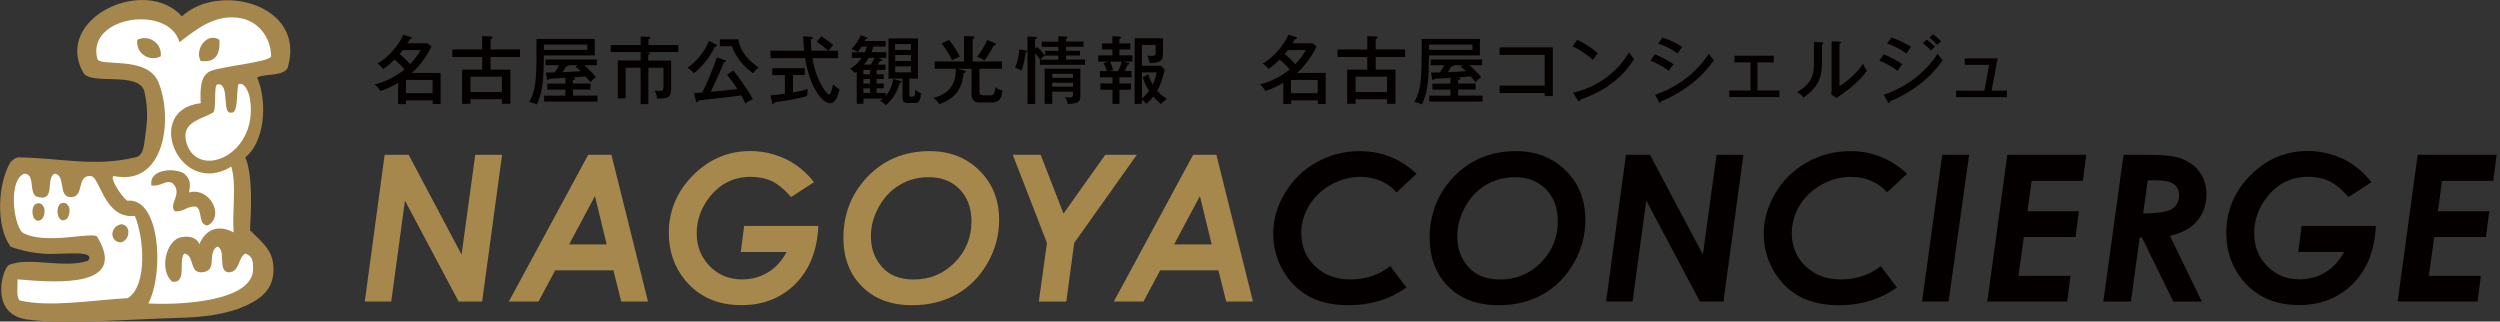
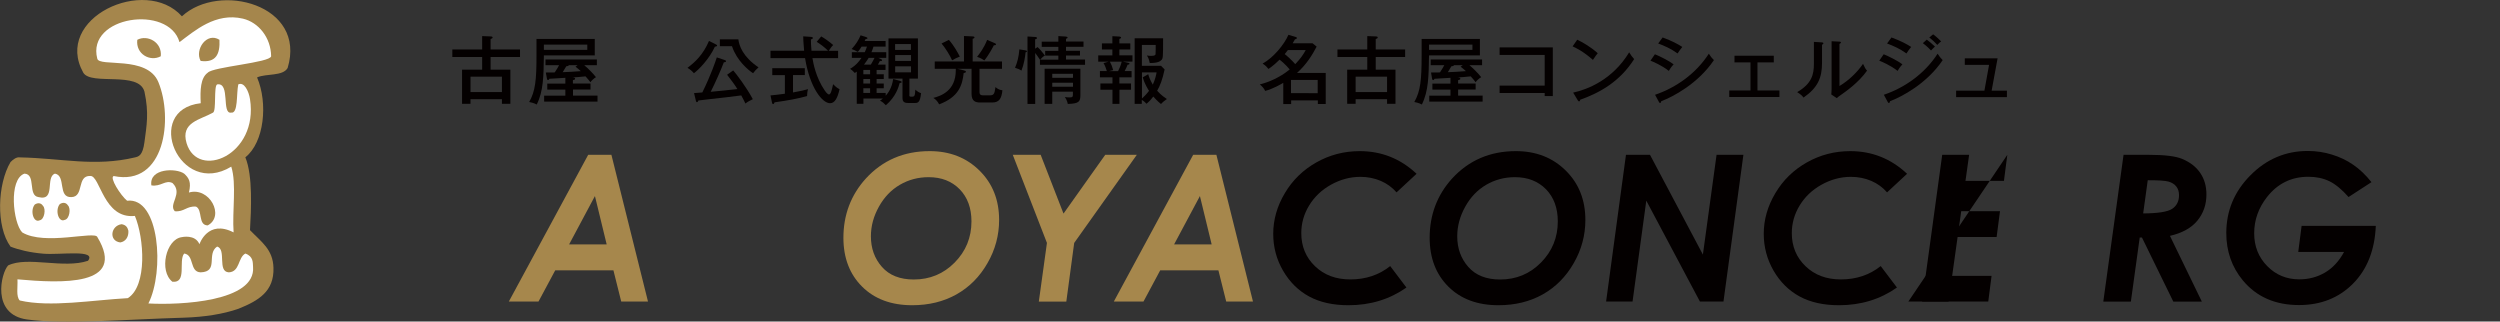
<svg xmlns="http://www.w3.org/2000/svg" version="1.1" id="レイヤー_1" x="0px" y="0px" viewBox="0 0 311 40" style="enable-background:new 0 0 311 40;" xml:space="preserve" width="311" height="40">
  <rect x="0" y="0" width="311" height="40" fill="#333333" stroke="none" />
  <style type="text/css">
	.st0{fill-rule:evenodd;clip-rule:evenodd;fill:#A5864C;}
	.st1{fill-rule:evenodd;clip-rule:evenodd;fill:#FFFFFF;}
	.st2{fill:#A6874C;}
	.st3{fill:#040000;}
</style>
  <g>
    <g>
      <path class="st0" d="M22.63,2.03c4.63-4.29,15.54-1.46,13.15,6.43c-0.6,1.05-2.65,0.66-3.8,1.17c1.37,3.2,0.9,8.08-1.46,9.94    c0.95,2.28,0.72,6.58,0.58,9.06c1.42,1.48,2.85,2.38,2.92,4.68c0.09,2.93-1.83,4.09-4.38,5.11c-1.9,0.66-4.23,1.02-6.79,1.1    c-6.7,0.19-14.87,0.87-19.5,0.22c-4.48-0.63-3.21-5.8-2.34-6.72c2.41-1.18,6.9,0.45,9.94-0.58c1.1-1.46-3.46-0.7-5.55-0.88    c-1.66-0.14-3.04-0.47-4.09-0.88c-1.84-2.52-1.62-7.8,0-10.52c0.29-0.29,0.73-0.66,1.17-0.58c5.22,0.1,9.25,1.2,14.32,0    c0.45-0.11,0.95-0.22,1.17-1.9c0.27-2.08,0.58-3.58,0-6.28c-0.71-2.6-6.57-0.73-7.6-2.34C6.56,2.26,18.06-3.07,22.63,2.03z" />
      <path class="st1" d="M29.06,28.91c-0.19-2.63,0.39-6.04-0.29-8.18c-6.49,3.94-11.02-7.08-3.8-7.89c-0.08-1.64-0.03-3.15,0.88-3.8    C26.5,8.31,33.59,7.8,33.73,7c-0.03-2.33-1.57-4.22-3.51-4.68c-3.4-0.8-6,1.51-7.89,2.92c-1.35-4.71-11.59-3.23-10.23,2.05    c0.22,1.1,6.21-0.44,7.6,2.92c1.86,4.5,0.83,13.01-5.55,11.69c-0.58,0.15,0.85,2.41,1.66,3.07c4.04-0.49,4.67,8.79,2.65,12.78    c3.94,0.22,13.37-0.22,13.02-4.54c-0.04-0.53,0.06-1.31-0.96-1.67c-0.94,0.52-0.66,2.26-2.05,2.34c-1.48-0.08-0.26-2.86-1.46-3.21    c-1.37,0.94,0.25,3.13-2.05,3.21c-1.42-0.05-0.75-2.17-2.05-2.34c-0.74,0.92,0.39,3.7-1.46,3.51c-1.69-1.32-0.82-5.29,1.17-5.55    c0,0,1.66-0.39,2.19,0.88C24.82,30.37,25.84,27.26,29.06,28.91z" />
      <path class="st1" d="M26.5,14.01c-1.57,0.89-4.07,1.19-3.29,3.8c1.38,4.61,8.98,1.51,7.89-5.48c-0.15-0.98-0.73-2.19-1.46-1.83    c-0.25,1.21,0,3.65-0.88,3.51c-1.24,0.22-0.07-3.8-1.75-3.51C26.57,10.72,26.94,13.79,26.5,14.01z" />
      <path class="st1" d="M2.76,28.91c2.78,1.68,9.06-0.22,9.35,0.58c3.73,6.19-4.56,5.74-9.94,5.26c0.06,0.91-0.2,2.15,0.29,2.63    c3.79,0.88,9.04-0.05,13.44-0.29c2.45-1.54,2.03-7.5,0.88-10.23c-3.92,0.42-4.31-5.04-5.55-4.97c-1.72-0.06-0.73,2.58-2.34,2.63    c-1.75,0.09-0.64-2.67-2.05-2.92c-1.24,0.42,0.14,3.46-2.05,2.92c-1.37-0.19-0.27-2.85-1.75-2.92    C1.04,22.31,1.62,27.73,2.76,28.91z" />
      <path class="st0" d="M27.3,4.95c0.09,1.75-0.42,2.89-2.34,2.63C24.19,6.17,25.72,3.95,27.3,4.95z" />
      <path class="st0" d="M22.92,21.61c0.58,0.54,0.9,1.04,0.58,2.34c2.56-0.75,4.51,2.94,2.34,4.09c-1.24-0.02-0.6-1.93-1.46-2.34    c-1.16-0.09-1.47,0.68-2.63,0.58c-0.85-0.88,1.07-2.19-0.29-3.51c-0.88-0.44-1.45,0.49-2.63,0.29    C18.52,20.91,21.95,20.88,22.92,21.61z" />
      <path class="st0" d="M7.43,25.4c0.34-0.24,0.78-0.24,1.02,0.15c0.4,0.38,0.19,1.7-0.39,1.8C7.29,27.74,6.82,26.16,7.43,25.4z" />
      <path class="st0" d="M4.32,25.45c0.34-0.24,0.78-0.24,1.02,0.15c0.4,0.38,0.19,1.7-0.39,1.8C4.17,27.79,3.71,26.21,4.32,25.45z" />
      <path class="st0" d="M15.13,27.89c0.52,0.09,0.73,0.37,0.84,0.81c0.05,0.79-0.35,1.35-1.01,1.46    C13.5,29.97,13.77,28.07,15.13,27.89z" />
      <path class="st0" d="M20,7c-1.33,0.72-3.14-0.28-2.92-2.05C18.35,4.28,20.19,5.25,20,7z" />
    </g>
    <g>
-       <path class="st2" d="M47.85,19.26h2.99l6.58,12.41l1.7-12.41h3.34l-2.48,18.25h-2.93l-6.67-12.55l-1.71,12.55h-3.29L47.85,19.26z" />
      <path class="st2" d="M73.17,19.26h2.89l4.55,18.25h-3.33l-0.97-3.88h-7.24l-2.08,3.88h-3.69L73.17,19.26z M75.47,30.4l-1.46-6.01    L70.8,30.4H75.47z" />
-       <path class="st2" d="M101.27,22.66l-2.85,1.85c-0.83-0.94-1.63-1.6-2.39-1.97C95.25,22.18,94.37,22,93.4,22    c-2.11,0-3.83,0.85-5.15,2.54c-1.05,1.35-1.58,2.85-1.58,4.49c0,1.62,0.54,2.98,1.62,4.08c1.08,1.1,2.41,1.65,3.99,1.65    c1.17,0,2.24-0.28,3.21-0.85c0.96-0.57,1.75-1.42,2.36-2.56h-5.7l0.42-3.24h9.23c-0.13,3.02-1.08,5.42-2.84,7.19    c-1.76,1.77-4,2.66-6.72,2.66c-2.96,0-5.29-1.03-6.99-3.08c-1.36-1.65-2.05-3.61-2.05-5.88c0-2.77,1-5.17,3-7.18    c2-2.02,4.38-3.03,7.14-3.03c1.03,0,2.03,0.15,3,0.45c0.98,0.3,1.86,0.72,2.64,1.26C99.79,21.04,100.55,21.76,101.27,22.66z" />
      <path class="st2" d="M115.65,18.8c2.51,0,4.57,0.81,6.2,2.42c1.63,1.61,2.44,3.66,2.44,6.14c0,1.9-0.48,3.7-1.45,5.38    c-0.96,1.68-2.25,2.98-3.85,3.88c-1.6,0.9-3.44,1.35-5.52,1.35c-2.6,0-4.67-0.77-6.22-2.31c-1.55-1.54-2.33-3.57-2.33-6.08    c0-2.85,0.93-5.31,2.78-7.36C109.79,19.94,112.43,18.8,115.65,18.8z M115.52,22.04c-1.31,0-2.5,0.32-3.58,0.95    c-1.08,0.63-1.95,1.54-2.61,2.73c-0.66,1.19-0.99,2.41-0.99,3.68c0,1.5,0.46,2.77,1.38,3.81c0.92,1.04,2.24,1.56,3.96,1.56    c1.99,0,3.69-0.7,5.08-2.11c1.39-1.41,2.09-3.11,2.09-5.12c0-1.66-0.49-2.99-1.47-4C118.4,22.54,117.11,22.04,115.52,22.04z" />
      <path class="st2" d="M125.99,19.26h3.47l2.84,7.31l5.19-7.31h3.93l-7.79,10.96l-0.98,7.3h-3.42l1.01-7.3L125.99,19.26z" />
      <path class="st2" d="M148.43,19.26h2.89l4.55,18.25h-3.33l-0.97-3.88h-7.24l-2.08,3.88h-3.69L148.43,19.26z M150.73,30.4    l-1.46-6.01l-3.21,6.01H150.73z" />
      <path class="st3" d="M176.22,21.62l-2.49,2.31c-0.54-0.62-1.2-1.1-1.97-1.43c-0.78-0.33-1.62-0.5-2.53-0.5    c-1.27,0-2.49,0.33-3.66,0.98c-1.17,0.65-2.07,1.52-2.72,2.59c-0.65,1.07-0.97,2.22-0.97,3.43c0,1.65,0.57,3.03,1.71,4.12    c1.14,1.1,2.61,1.64,4.39,1.64c1.91,0,3.57-0.55,4.96-1.66l2.02,2.67c-2.08,1.46-4.48,2.2-7.21,2.2c-1.92,0-3.55-0.36-4.9-1.09    c-1.34-0.73-2.42-1.8-3.24-3.21c-0.82-1.41-1.22-2.94-1.22-4.58c0-1.76,0.48-3.45,1.45-5.07c0.96-1.62,2.27-2.89,3.92-3.82    c1.65-0.93,3.44-1.4,5.39-1.4C171.86,18.8,174.23,19.74,176.22,21.62z" />
      <path class="st3" d="M188.58,18.8c2.51,0,4.57,0.81,6.2,2.42c1.63,1.61,2.44,3.66,2.44,6.14c0,1.9-0.48,3.7-1.45,5.38    c-0.96,1.68-2.25,2.98-3.85,3.88c-1.6,0.9-3.44,1.35-5.52,1.35c-2.6,0-4.67-0.77-6.22-2.31c-1.55-1.54-2.33-3.57-2.33-6.08    c0-2.85,0.93-5.31,2.78-7.36C182.72,19.94,185.36,18.8,188.58,18.8z M188.46,22.04c-1.31,0-2.5,0.32-3.58,0.95    c-1.08,0.63-1.95,1.54-2.61,2.73c-0.66,1.19-0.99,2.41-0.99,3.68c0,1.5,0.46,2.77,1.38,3.81s2.24,1.56,3.96,1.56    c1.99,0,3.69-0.7,5.08-2.11c1.39-1.41,2.09-3.11,2.09-5.12c0-1.66-0.49-2.99-1.47-4C191.33,22.54,190.05,22.04,188.46,22.04z" />
      <path class="st3" d="M202.27,19.26h2.99l6.58,12.41l1.7-12.41h3.34l-2.48,18.25h-2.93l-6.67-12.55l-1.71,12.55h-3.29L202.27,19.26    z" />
      <path class="st3" d="M237.24,21.62l-2.49,2.31c-0.54-0.62-1.2-1.1-1.97-1.43c-0.78-0.33-1.62-0.5-2.53-0.5    c-1.27,0-2.49,0.33-3.66,0.98c-1.17,0.65-2.07,1.52-2.72,2.59c-0.65,1.07-0.97,2.22-0.97,3.43c0,1.65,0.57,3.03,1.71,4.12    c1.14,1.1,2.61,1.64,4.39,1.64c1.91,0,3.57-0.55,4.96-1.66l2.02,2.67c-2.08,1.46-4.48,2.2-7.21,2.2c-1.92,0-3.55-0.36-4.9-1.09    c-1.34-0.73-2.42-1.8-3.24-3.21c-0.81-1.41-1.22-2.94-1.22-4.58c0-1.76,0.48-3.45,1.45-5.07c0.96-1.62,2.27-2.89,3.92-3.82    c1.65-0.93,3.44-1.4,5.39-1.4C232.88,18.8,235.24,19.74,237.24,21.62z" />
      <path class="st3" d="M241.61,19.26h3.35l-2.56,18.25h-3.29L241.61,19.26z" />
-       <path class="st3" d="M249.71,19.26h9.82l-0.42,3.24h-6.37l-0.52,3.77h6.4l-0.42,3.21h-6.43l-0.67,4.84h6.47l-0.41,3.19h-9.94    L249.71,19.26z" />
+       <path class="st3" d="M249.71,19.26l-0.42,3.24h-6.37l-0.52,3.77h6.4l-0.42,3.21h-6.43l-0.67,4.84h6.47l-0.41,3.19h-9.94    L249.71,19.26z" />
      <path class="st3" d="M264.17,19.26h3.17c1.96,0,3.33,0.17,4.13,0.51c1,0.42,1.75,1.01,2.25,1.76c0.51,0.75,0.76,1.64,0.76,2.66    c0,1.27-0.38,2.35-1.13,3.26c-0.75,0.91-1.89,1.54-3.41,1.89l3.97,8.18h-3.55l-3.9-7.97h-0.28l-1.1,7.97h-3.43L264.17,19.26z     M266.61,26.55c1.85-0.01,3.06-0.2,3.62-0.58c0.56-0.38,0.84-0.94,0.84-1.69c0-0.43-0.11-0.79-0.34-1.08    c-0.22-0.29-0.55-0.49-0.97-0.61c-0.42-0.12-1.29-0.17-2.58-0.17L266.61,26.55z" />
      <path class="st3" d="M295.01,22.66l-2.85,1.85c-0.83-0.94-1.63-1.6-2.39-1.97c-0.77-0.37-1.64-0.55-2.62-0.55    c-2.11,0-3.83,0.85-5.15,2.54c-1.05,1.35-1.58,2.85-1.58,4.49c0,1.62,0.54,2.98,1.62,4.08c1.08,1.1,2.41,1.65,3.99,1.65    c1.17,0,2.24-0.28,3.21-0.85c0.96-0.57,1.75-1.42,2.36-2.56h-5.7l0.42-3.24h9.23c-0.13,3.02-1.08,5.42-2.84,7.19    c-1.76,1.77-4,2.66-6.72,2.66c-2.96,0-5.29-1.03-6.99-3.08c-1.36-1.65-2.05-3.61-2.05-5.88c0-2.77,1-5.17,3-7.18    c2-2.02,4.38-3.03,7.14-3.03c1.03,0,2.03,0.15,3,0.45c0.98,0.3,1.86,0.72,2.64,1.26C293.54,21.04,294.29,21.76,295.01,22.66z" />
-       <path class="st3" d="M300.76,19.26h9.82l-0.42,3.24h-6.37l-0.52,3.77h6.4l-0.42,3.21h-6.43l-0.67,4.84h6.47l-0.41,3.19h-9.94    L300.76,19.26z" />
    </g>
    <g>
-       <path class="st3" d="M49.52,10.31c-0.29,0.17-1.23,0.73-2.24,1c-0.14-0.33-0.48-0.66-0.67-0.81c1-0.24,2.45-0.82,3.72-1.86    c-0.5-0.61-1.1-1.1-1.26-1.22c-0.39,0.38-0.71,0.69-1.38,1.16c-0.14-0.18-0.33-0.41-0.73-0.67c1.33-0.72,2.71-2.39,3.21-3.58    l0.9,0.27c0.09,0.03,0.16,0.07,0.16,0.12c0,0.06-0.04,0.09-0.09,0.12c-0.04,0.02-0.08,0.04-0.16,0.06    c-0.09,0.16-0.16,0.27-0.28,0.48h2.47l0.51,0.42c-0.56,1.07-1.27,2.22-2.44,3.27h3.57v3.87h-0.98v-0.45H50.5v0.46h-0.98V10.31z     M50.11,6.22c-0.09,0.13-0.19,0.26-0.4,0.51c0.37,0.29,0.85,0.73,1.31,1.25c0.71-0.74,1.06-1.29,1.3-1.75H50.11z M53.81,11.6V9.94    H50.5v1.65H53.81z" />
      <path class="st3" d="M64.69,6.15v0.94h-3.66v1.58h2.46v4.24h-1.05v-0.57h-3.91v0.57h-1.05V8.67h2.5V7.09h-3.71V6.15h3.71V4.49    l1.04,0.04c0.09,0,0.26,0.01,0.26,0.13c0,0.09-0.08,0.14-0.25,0.2v1.29H64.69z M58.53,11.45h3.91V9.54h-3.91V11.45z" />
      <path class="st3" d="M73.99,4.84v2.05h-6.33c-0.04,2.56-0.05,4.45-0.89,6.11c-0.14-0.07-0.37-0.2-0.94-0.31    c0.77-1.35,0.91-2.73,0.91-5.81V4.84H73.99z M67.66,5.55V6.2h5.4V5.55H67.66z M71.28,10.39h2.18v0.75h-2.18v0.75h3.05v0.75h-6.64    V11.9h2.64v-0.75h-2.25v-0.75h2.25V9.68c-0.31,0.02-1.7,0.1-1.98,0.12c-0.05,0.08-0.09,0.16-0.18,0.16    c-0.07,0-0.12-0.08-0.13-0.17L67.9,9.02c0.31,0,0.52,0,1.11-0.01c0.24-0.35,0.5-0.81,0.54-0.9h-1.69V7.4h6.39v0.71h-1.57    c0.52,0.45,1.03,0.95,1.46,1.49c-0.26,0.14-0.57,0.45-0.7,0.63c-0.13-0.19-0.17-0.25-0.6-0.73c-0.57,0.07-1.34,0.12-1.65,0.14    c0.19,0.01,0.36,0.02,0.36,0.16c0,0.11-0.18,0.15-0.28,0.17V10.39z M71.86,8.11h-1.12c0.01,0.1-0.07,0.11-0.3,0.14    c-0.21,0.37-0.36,0.61-0.44,0.73c0.61-0.03,1.41-0.05,2.25-0.13c-0.25-0.23-0.29-0.26-0.66-0.55L71.86,8.11z" />
-       <path class="st3" d="M80.13,6.48l0.53,0.03c0.09,0.01,0.21,0.02,0.21,0.12c0,0.11-0.15,0.15-0.23,0.17v0.73h2.85V11    c0,0.98-0.19,1.28-1.75,1.27c-0.06-0.5-0.17-0.72-0.32-1.01c0.34,0.05,0.6,0.05,0.62,0.05c0.37,0,0.49-0.06,0.49-0.52V8.43h-1.87    v4.52h-0.97V8.43h-1.86v3.8h-0.98V7.52h2.85V6.48h-3.72V5.6h3.72V4.54l0.99,0.04c0.09,0,0.21,0.03,0.21,0.13    c0,0.11-0.15,0.15-0.23,0.17V5.6h3.71v0.88H80.13z" />
      <path class="st3" d="M89.05,5.52c0.08,0.05,0.16,0.07,0.16,0.15c0,0.08-0.14,0.13-0.28,0.14c-0.65,1.45-1.98,2.85-2.61,3.3    c-0.2-0.25-0.5-0.5-0.8-0.67c0.95-0.71,1.95-1.64,2.68-3.35L89.05,5.52z M90.13,7.46c0.1,0.04,0.19,0.06,0.19,0.16    c0,0.09-0.14,0.12-0.28,0.14c-0.33,0.9-1.11,2.64-1.63,3.66c1.44-0.13,1.63-0.16,3.32-0.34c-0.34-0.56-0.77-1.12-1.28-1.78    l0.76-0.54c0.36,0.4,1.67,2.12,2.44,3.58c-0.21,0.08-0.71,0.36-0.92,0.54c-0.12-0.25-0.23-0.49-0.52-1.01    c-1.32,0.17-2.56,0.32-3.88,0.46c-0.38,0.04-1.11,0.12-1.45,0.17c-0.05,0.14-0.1,0.21-0.18,0.21c-0.08,0-0.12-0.11-0.13-0.17    l-0.23-0.96c0.07,0,0.89-0.06,1.03-0.08c1.08-2.2,1.63-3.83,1.8-4.36L90.13,7.46z M91.85,4.89c0.1,0.8,0.55,2.16,2.51,3.49    c-0.26,0.22-0.48,0.46-0.68,0.73c-0.6-0.4-2.02-1.56-2.62-3.36h-1.51V4.89H91.85z" />
      <path class="st3" d="M100.93,4.59c0.06,0.01,0.19,0.03,0.19,0.13c0,0.09-0.06,0.12-0.24,0.19c0,0.31,0,0.74,0.07,1.4h2.06    c-0.39-0.4-0.93-0.8-1.41-1.11l0.56-0.67c0.39,0.22,0.96,0.61,1.49,1.07c-0.22,0.21-0.39,0.47-0.55,0.72h1.16v0.91h-3.19    c0.09,0.55,0.4,2.4,1.55,4.06c0.25,0.36,0.43,0.46,0.5,0.46c0.17,0,0.27-0.28,0.35-0.57c0.04-0.11,0.14-0.61,0.17-0.71    c0.11,0.12,0.42,0.44,0.8,0.63c-0.26,1.16-0.62,1.74-1.18,1.74c-0.96,0-2.51-1.9-3.11-5.61h-4.3V6.31h4.18    c-0.1-1.28-0.11-1.41-0.11-1.79L100.93,4.59z M98.65,11.5c0.96-0.17,1.42-0.28,1.87-0.41c-0.08,0.26-0.12,0.59-0.12,0.86    c-1.14,0.32-2.33,0.54-4.04,0.78c-0.06,0.14-0.11,0.22-0.19,0.22s-0.11-0.11-0.13-0.17l-0.19-0.91c0.51-0.05,1.07-0.11,1.79-0.21    V9.35h-1.57V8.48h4.05v0.86h-1.47V11.5z" />
      <path class="st3" d="M110.25,6.49V7.2h-0.99l0.36,0.17c0.06,0.03,0.11,0.05,0.11,0.13c0,0.12-0.18,0.11-0.28,0.1    c-0.07,0.16-0.12,0.24-0.25,0.44h0.96V8.7h-1.11v0.54h0.89v0.59h-0.89v0.56h0.89v0.59h-0.89v0.58h1.13v0.35    c0.24-0.28,0.76-0.88,0.93-2.08l0.9,0.25c0.06,0.02,0.16,0.05,0.16,0.13c0,0.09-0.16,0.11-0.25,0.12c-0.14,0.5-0.47,1.7-1.72,2.76    c-0.28-0.29-0.41-0.4-0.73-0.57c0.12-0.07,0.19-0.12,0.36-0.26h-2.42v0.65h-0.83v-4c-0.05,0.05-0.1,0.07-0.24,0.17    c-0.27-0.29-0.41-0.4-0.59-0.52c0.22-0.13,0.8-0.44,1.42-1.36h-1.2V6.49h1.61c0.07-0.15,0.18-0.42,0.27-0.69h-0.67    c-0.24,0.38-0.34,0.5-0.47,0.66c-0.29-0.17-0.45-0.25-0.77-0.36c0.53-0.56,0.89-1.16,1.12-1.71l0.73,0.24    c0.04,0.01,0.12,0.05,0.12,0.12c0,0.09-0.09,0.1-0.23,0.11c-0.05,0.08-0.11,0.22-0.12,0.24h2.61v0.7h-1.51    c-0.09,0.29-0.15,0.44-0.25,0.69H110.25z M108.24,9.25V8.7h-0.84v0.54H108.24z M108.24,10.39V9.83h-0.84v0.56H108.24z     M108.24,11.56v-0.58h-0.84v0.58H108.24z M108.06,7.2c-0.08,0.15-0.25,0.41-0.58,0.84h0.85c0.17-0.28,0.29-0.49,0.46-0.84H108.06z     M113.12,11.79c0,0.19,0,0.24,0.28,0.24c0.4,0,0.41-0.09,0.47-0.88c0.23,0.21,0.39,0.33,0.71,0.44c-0.11,1.15-0.4,1.22-0.73,1.22    h-0.91c-0.46,0-0.67-0.17-0.67-0.63v-2.4h-1.74v-5h3.66v5h-1.06V11.79z M113.32,6.22V5.48h-1.97v0.73H113.32z M111.36,6.85v0.73    h1.97V6.85H111.36z M111.36,8.25V9h1.97V8.25H111.36z" />
      <path class="st3" d="M124.65,7.65v0.91h-2.8v2.78c0,0.29,0,0.52,0.46,0.52h0.8c0.49,0,0.61-0.12,0.73-1.03    c0.17,0.16,0.43,0.36,0.86,0.4c-0.1,1.04-0.42,1.52-1.25,1.52h-1.53c-0.54,0-1.06-0.14-1.06-1.08V8.56h-1.77l0.8,0.19    c0.15,0.04,0.27,0.07,0.27,0.17c0,0.11-0.15,0.15-0.28,0.17c-0.16,1.47-0.59,2.98-3.05,3.89c-0.21-0.39-0.4-0.59-0.72-0.8    c0.95-0.25,2.79-0.88,2.79-3.44V8.56h-2.62V7.65h3.64V4.48L121,4.53c0.07,0,0.23,0.02,0.23,0.12c0,0.12-0.17,0.16-0.23,0.17v2.83    H124.65z M118.04,4.96c0.6,0.66,1.13,1.62,1.36,2.08c-0.23,0.08-0.76,0.33-0.96,0.46c-0.26-0.61-0.84-1.53-1.31-2.09L118.04,4.96z     M123.73,5.36c0.07,0.04,0.17,0.07,0.17,0.16c0,0.1-0.12,0.11-0.27,0.12c-0.06,0.13-0.6,1.18-1.18,1.88    c-0.14-0.1-0.39-0.28-0.9-0.45c0.28-0.36,0.85-1.08,1.25-2.11L123.73,5.36z" />
      <path class="st3" d="M127.48,6.25c0.2,0.04,0.27,0.05,0.27,0.13c0,0.1-0.11,0.12-0.17,0.13c-0.05,0.6-0.21,1.52-0.51,2.27    c-0.21-0.14-0.36-0.21-0.8-0.35c0.29-0.68,0.46-1.34,0.54-2.29L127.48,6.25z M129.07,5.85c0.27,0.24,0.7,0.75,0.92,1.06    c-0.22,0.1-0.46,0.35-0.59,0.51h2.26v-0.5h-1.64V6.33h1.64v-0.5h-2.07V5.18h2.07V4.49l0.95,0.06c0.11,0.01,0.2,0.06,0.2,0.11    c0,0.06-0.05,0.09-0.07,0.11c-0.03,0.02-0.08,0.05-0.13,0.06v0.34h2.18v0.65h-2.18v0.5h1.74v0.59h-1.74v0.5h2.37v0.65h-5.61V7.43    c-0.17-0.28-0.45-0.65-0.59-0.84v6.34h-0.96V4.54l1,0.06c0.08,0.01,0.19,0.06,0.19,0.12c0,0.09-0.1,0.13-0.24,0.18v1.16    L129.07,5.85z M130.9,11.4v1.52h-0.95V8.55h4.45v3.27c0,0.84-0.19,1.07-1.57,1.11c-0.03-0.16-0.09-0.46-0.36-0.86    c0.11,0.02,0.34,0.05,0.57,0.05c0.41,0,0.43-0.1,0.43-0.4V11.4H130.9z M133.48,9.68v-0.5h-2.58v0.5H133.48z M133.48,10.79v-0.5    h-2.58v0.5H133.48z" />
      <path class="st3" d="M139.26,10.38h1.44v0.78h-1.44v1.76h-0.87v-1.76h-1.5v-0.78h1.5V9.62h-1.56V8.84h0.86    c-0.11-0.34-0.22-0.69-0.41-0.99l0.63-0.18h-1.29V6.89h1.76V6.15h-1.3V5.4h1.3V4.5l0.89,0.05c0.11,0.01,0.19,0.06,0.19,0.13    c0,0.03-0.02,0.07-0.05,0.09c-0.06,0.03-0.12,0.05-0.16,0.07V5.4h1.36v0.75h-1.36v0.73h1.63v0.78h-1.21l0.68,0.15    c0.09,0.02,0.16,0.05,0.16,0.12c0,0.1-0.14,0.11-0.24,0.12c-0.06,0.17-0.15,0.4-0.36,0.79h0.86v0.78h-1.52V10.38z M138.07,7.67    c0.2,0.4,0.28,0.58,0.41,1.05l-0.53,0.13h1.14c0.16-0.3,0.35-0.76,0.45-1.18H138.07z M142.06,12.92h-0.91V4.76h3.54    c0,2.47-0.02,2.49-0.2,2.7c-0.17,0.17-0.43,0.38-1.46,0.38c-0.09-0.53-0.28-0.82-0.35-0.94c0.13,0.03,0.28,0.05,0.52,0.05    c0.47,0,0.53-0.11,0.55-0.2c0.02-0.09,0.02-0.99,0.02-1.16h-1.72v2.6h2.39l0.44,0.45c-0.27,1.26-0.56,2.02-0.93,2.65    c0.53,0.59,1.02,0.9,1.21,1.03c-0.23,0.15-0.54,0.4-0.73,0.62c-0.16-0.12-0.47-0.38-0.96-0.93c-0.4,0.52-0.62,0.72-0.84,0.9    c-0.25-0.26-0.28-0.29-0.59-0.49V12.92z M142.84,9.23c0.09,0.34,0.22,0.69,0.57,1.3c0.32-0.7,0.41-1.21,0.47-1.52h-1.82v3.24    c0.15-0.13,0.5-0.45,0.88-0.95c-0.11-0.17-0.54-0.82-0.78-1.68L142.84,9.23z" />
      <path class="st3" d="M159.63,10.31c-0.29,0.17-1.23,0.73-2.24,1c-0.14-0.33-0.48-0.66-0.67-0.81c1-0.24,2.45-0.82,3.72-1.86    c-0.5-0.61-1.1-1.1-1.26-1.22c-0.39,0.38-0.71,0.69-1.38,1.16c-0.14-0.18-0.33-0.41-0.73-0.67c1.33-0.72,2.71-2.39,3.21-3.58    l0.9,0.27c0.09,0.03,0.16,0.07,0.16,0.12c0,0.06-0.04,0.09-0.09,0.12c-0.04,0.02-0.08,0.04-0.16,0.06    c-0.09,0.16-0.16,0.27-0.28,0.48h2.47l0.51,0.42c-0.56,1.07-1.27,2.22-2.44,3.27h3.57v3.87h-0.98v-0.45h-3.32v0.46h-0.98V10.31z     M160.22,6.22c-0.09,0.13-0.19,0.26-0.4,0.51c0.37,0.29,0.85,0.73,1.31,1.25c0.71-0.74,1.06-1.29,1.3-1.75H160.22z M163.92,11.6    V9.94h-3.32v1.65H163.92z" />
      <path class="st3" d="M174.8,6.15v0.94h-3.66v1.58h2.46v4.24h-1.05v-0.57h-3.91v0.57h-1.05V8.67h2.5V7.09h-3.71V6.15h3.71V4.49    l1.04,0.04c0.09,0,0.26,0.01,0.26,0.13c0,0.09-0.08,0.14-0.25,0.2v1.29H174.8z M168.64,11.45h3.91V9.54h-3.91V11.45z" />
      <path class="st3" d="M184.1,4.84v2.05h-6.33c-0.04,2.56-0.06,4.45-0.89,6.11c-0.14-0.07-0.37-0.2-0.94-0.31    c0.77-1.35,0.91-2.73,0.91-5.81V4.84H184.1z M177.77,5.55V6.2h5.4V5.55H177.77z M181.39,10.39h2.18v0.75h-2.18v0.75h3.05v0.75    h-6.64V11.9h2.64v-0.75h-2.25v-0.75h2.25V9.68c-0.31,0.02-1.7,0.1-1.98,0.12c-0.06,0.08-0.09,0.16-0.18,0.16    c-0.07,0-0.12-0.08-0.13-0.17l-0.13-0.77c0.31,0,0.52,0,1.11-0.01c0.24-0.35,0.5-0.81,0.54-0.9h-1.69V7.4h6.39v0.71h-1.57    c0.52,0.45,1.03,0.95,1.46,1.49c-0.26,0.14-0.57,0.45-0.7,0.63c-0.13-0.19-0.17-0.25-0.6-0.73c-0.57,0.07-1.34,0.12-1.65,0.14    c0.19,0.01,0.36,0.02,0.36,0.16c0,0.11-0.18,0.15-0.28,0.17V10.39z M181.97,8.11h-1.12c0.01,0.1-0.07,0.11-0.3,0.14    c-0.21,0.37-0.36,0.61-0.44,0.73c0.61-0.03,1.41-0.05,2.25-0.13c-0.25-0.23-0.29-0.26-0.66-0.55L181.97,8.11z" />
      <path class="st3" d="M186.55,11.58v-0.93h5.61V6.83h-5.61V5.9h6.62v6.05h-1.01v-0.38H186.55z" />
      <path class="st3" d="M196.21,4.94c0.67,0.33,1.62,0.85,2.55,1.68c-0.12,0.14-0.28,0.34-0.6,0.83c-1.21-1.07-2.13-1.5-2.53-1.68    L196.21,4.94z M195.7,11.52c1.76-0.38,4.89-1.58,6.97-5.01c0.29,0.45,0.31,0.5,0.62,0.84c-1.79,2.82-4.3,4.2-6.72,5.06    c0,0.1-0.04,0.2-0.13,0.2c-0.07,0-0.12-0.06-0.15-0.11L195.7,11.52z" />
      <path class="st3" d="M205.87,6.75c0.59,0.23,1.76,0.82,2.33,1.25c-0.31,0.32-0.54,0.72-0.6,0.82c-0.91-0.72-2-1.16-2.28-1.27    L205.87,6.75z M205.89,11.79c2.64-0.9,5.09-2.64,6.69-5.11c0.24,0.38,0.34,0.5,0.63,0.8c-1.97,2.93-5.11,4.57-6.55,5.11    c-0.01,0.08-0.04,0.22-0.15,0.22c-0.06,0-0.1-0.06-0.14-0.13L205.89,11.79z M206.83,4.66c1.22,0.45,1.92,0.84,2.45,1.18    c-0.18,0.2-0.45,0.59-0.59,0.81c-0.85-0.62-1.69-0.97-2.41-1.24L206.83,4.66z" />
      <path class="st3" d="M218.62,11.25h2.74v0.82h-6.24v-0.82h2.64V7.76h-1.99V6.93h4.89v0.83h-2.03V11.25z" />
      <path class="st3" d="M226.62,5.27c0.09,0.01,0.21,0.01,0.21,0.12c0,0.09-0.1,0.15-0.17,0.17v2.26c0,1.86-0.52,3.08-2.3,4.32    c-0.18-0.24-0.31-0.37-0.79-0.68c1.83-1.07,2.08-2.2,2.08-3.55V5.21L226.62,5.27z M228.83,5.18c0.1,0.01,0.18,0.01,0.18,0.11    c0,0.08-0.09,0.12-0.18,0.17v5.24c1.14-0.67,2.24-1.74,2.93-2.76c0.25,0.53,0.28,0.59,0.5,0.85c-1.07,1.5-2.6,2.56-3.25,3.02    c-0.31,0.22-0.35,0.24-0.51,0.4l-0.69-0.46c0.02-0.18,0.04-0.46,0.04-0.72v-5.9L228.83,5.18z" />
      <path class="st3" d="M234.33,6.75c0.59,0.23,1.76,0.82,2.33,1.25c-0.31,0.32-0.54,0.72-0.6,0.82c-0.91-0.72-2-1.16-2.28-1.27    L234.33,6.75z M234.35,11.79c2.64-0.9,5.09-2.64,6.69-5.11c0.24,0.38,0.34,0.5,0.63,0.8c-1.97,2.93-5.11,4.57-6.55,5.11    c-0.01,0.08-0.04,0.22-0.15,0.22c-0.06,0-0.09-0.05-0.14-0.13L234.35,11.79z M235.3,4.66c1.22,0.45,1.92,0.84,2.45,1.18    c-0.18,0.2-0.45,0.59-0.59,0.81c-0.85-0.62-1.69-0.97-2.41-1.24L235.3,4.66z M239.69,4.93c0.23,0.17,0.71,0.55,1.02,0.86    c-0.14,0.12-0.34,0.33-0.49,0.49c-0.09-0.1-0.52-0.55-1.02-0.91L239.69,4.93z M240.48,4.27c0.29,0.2,0.75,0.62,1,0.88    c-0.2,0.13-0.42,0.38-0.48,0.44c-0.19-0.21-0.54-0.58-1-0.92L240.48,4.27z" />
      <path class="st3" d="M249.66,11.28v0.8h-6.32v-0.8h3.52l0.58-3.21h-3.02V7.26h4.08l-0.74,4.02H249.66z" />
    </g>
  </g>
</svg>